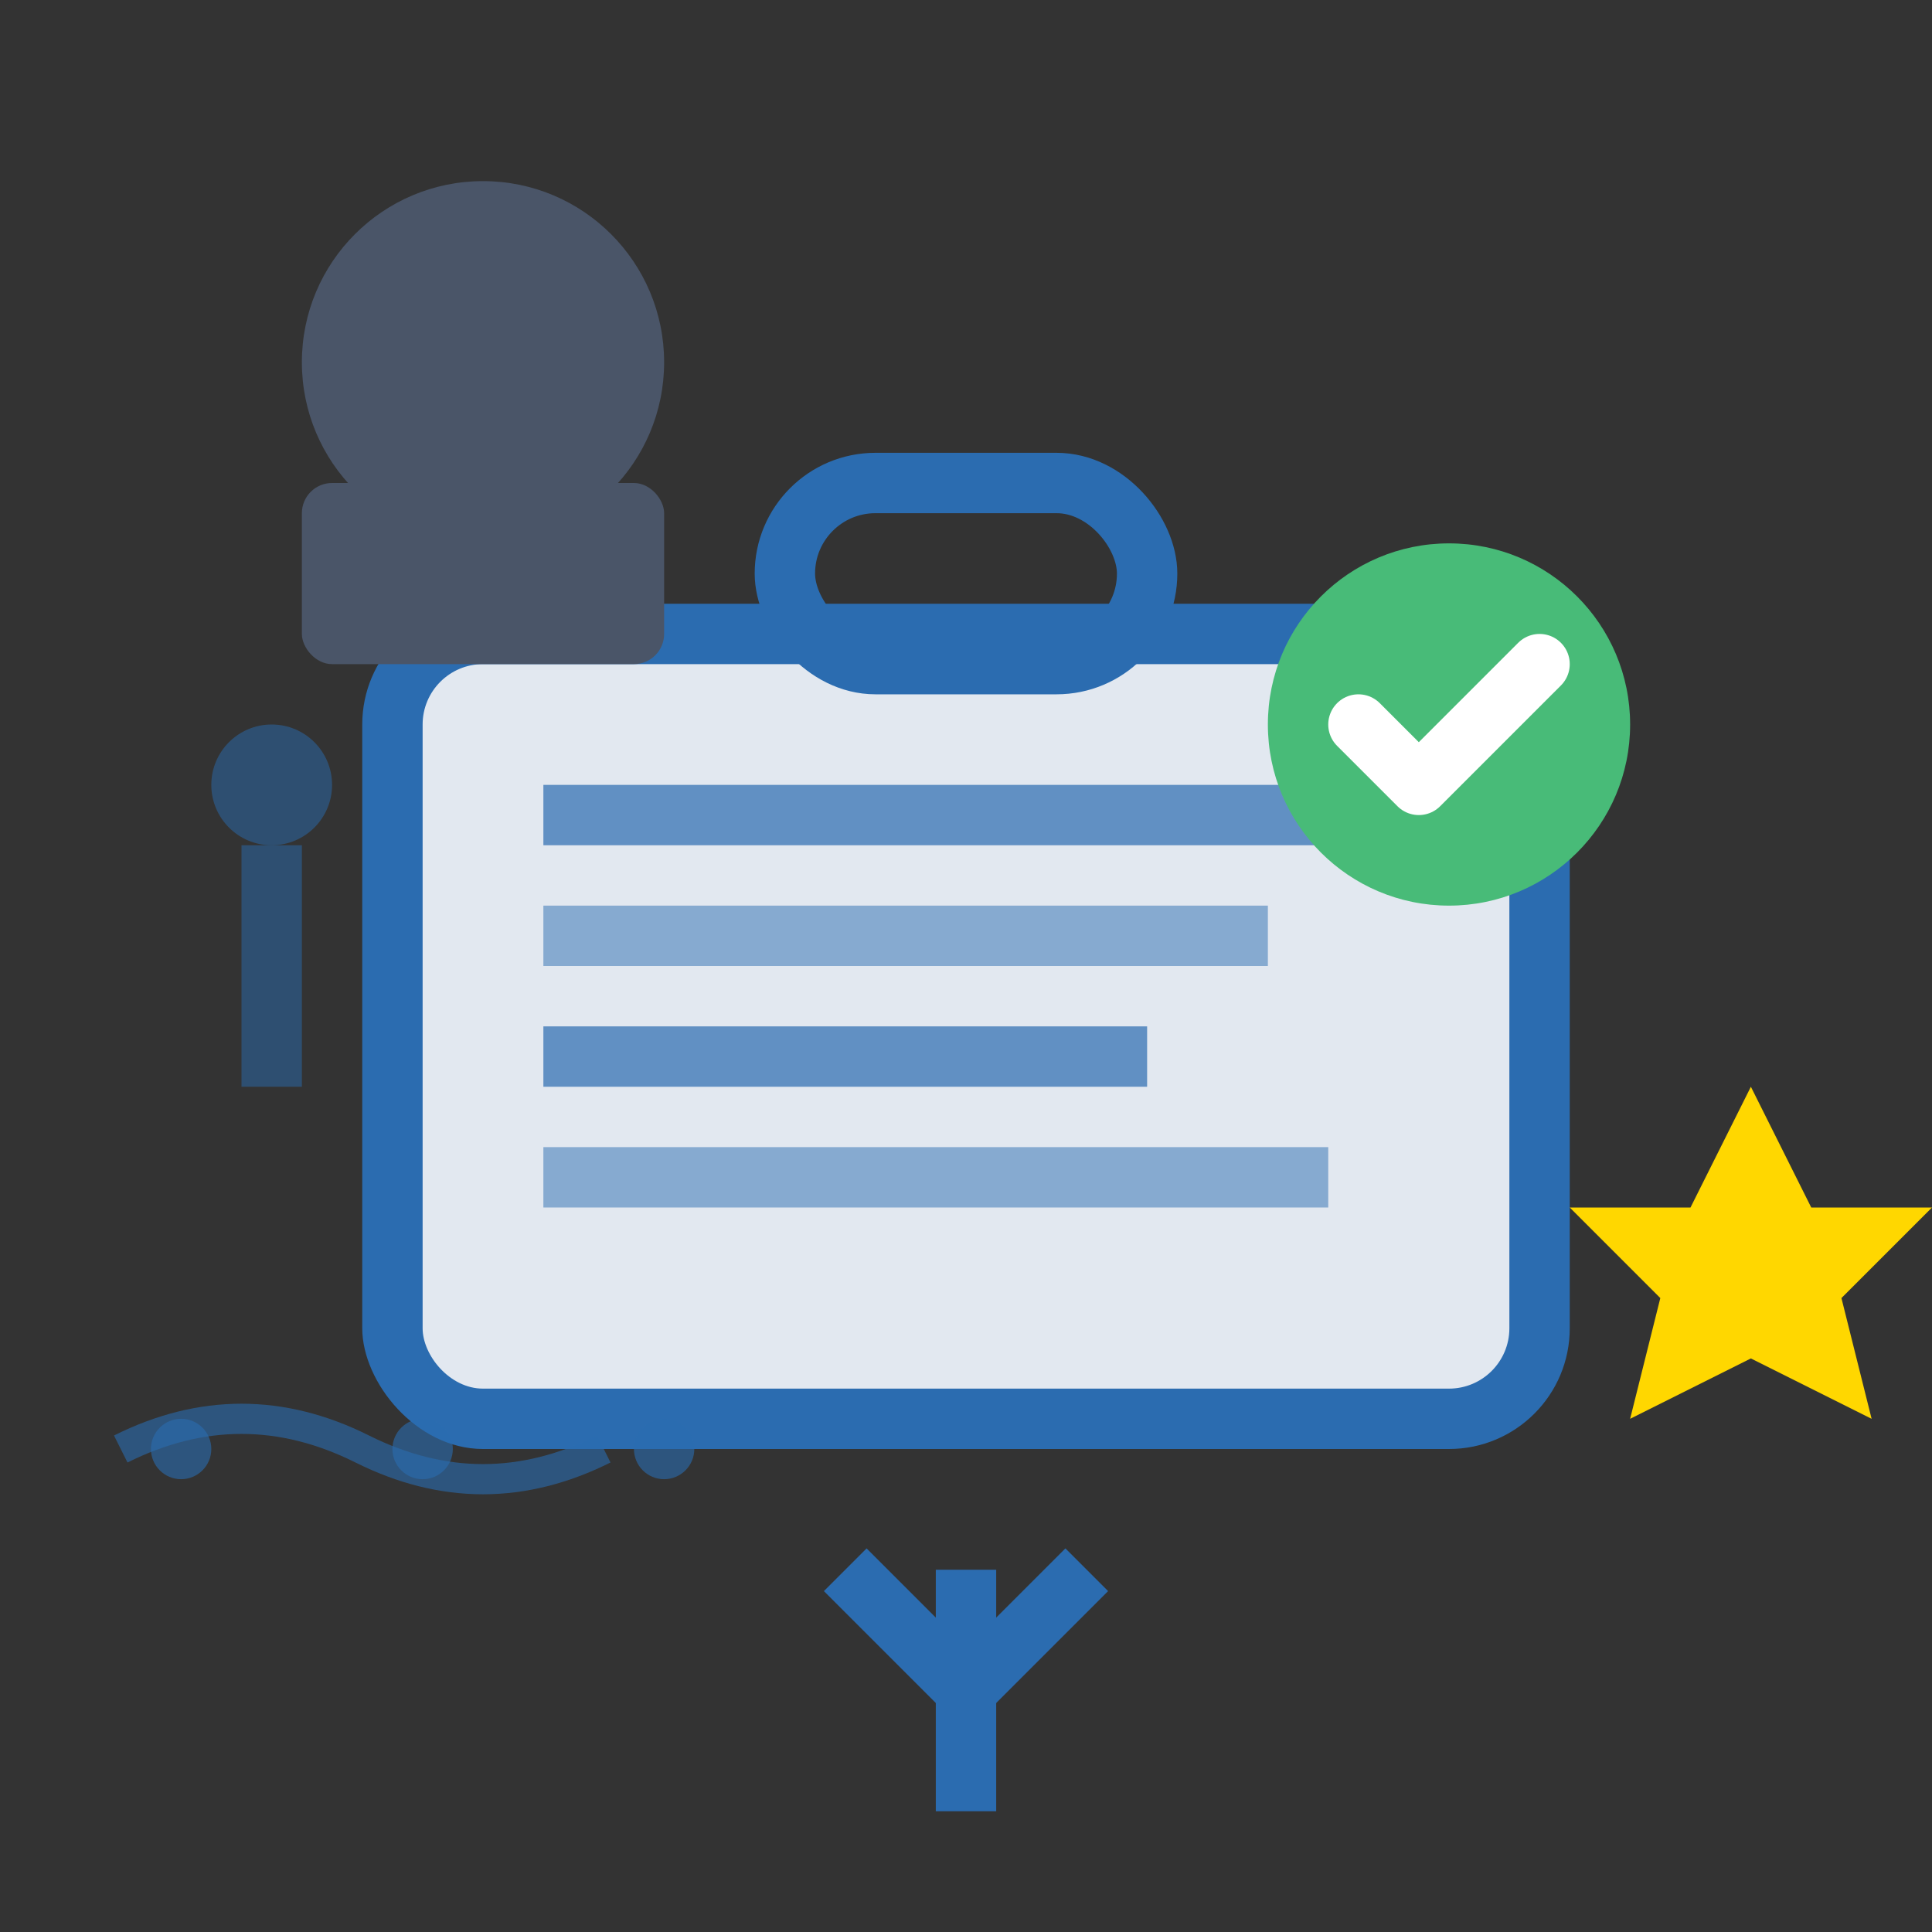
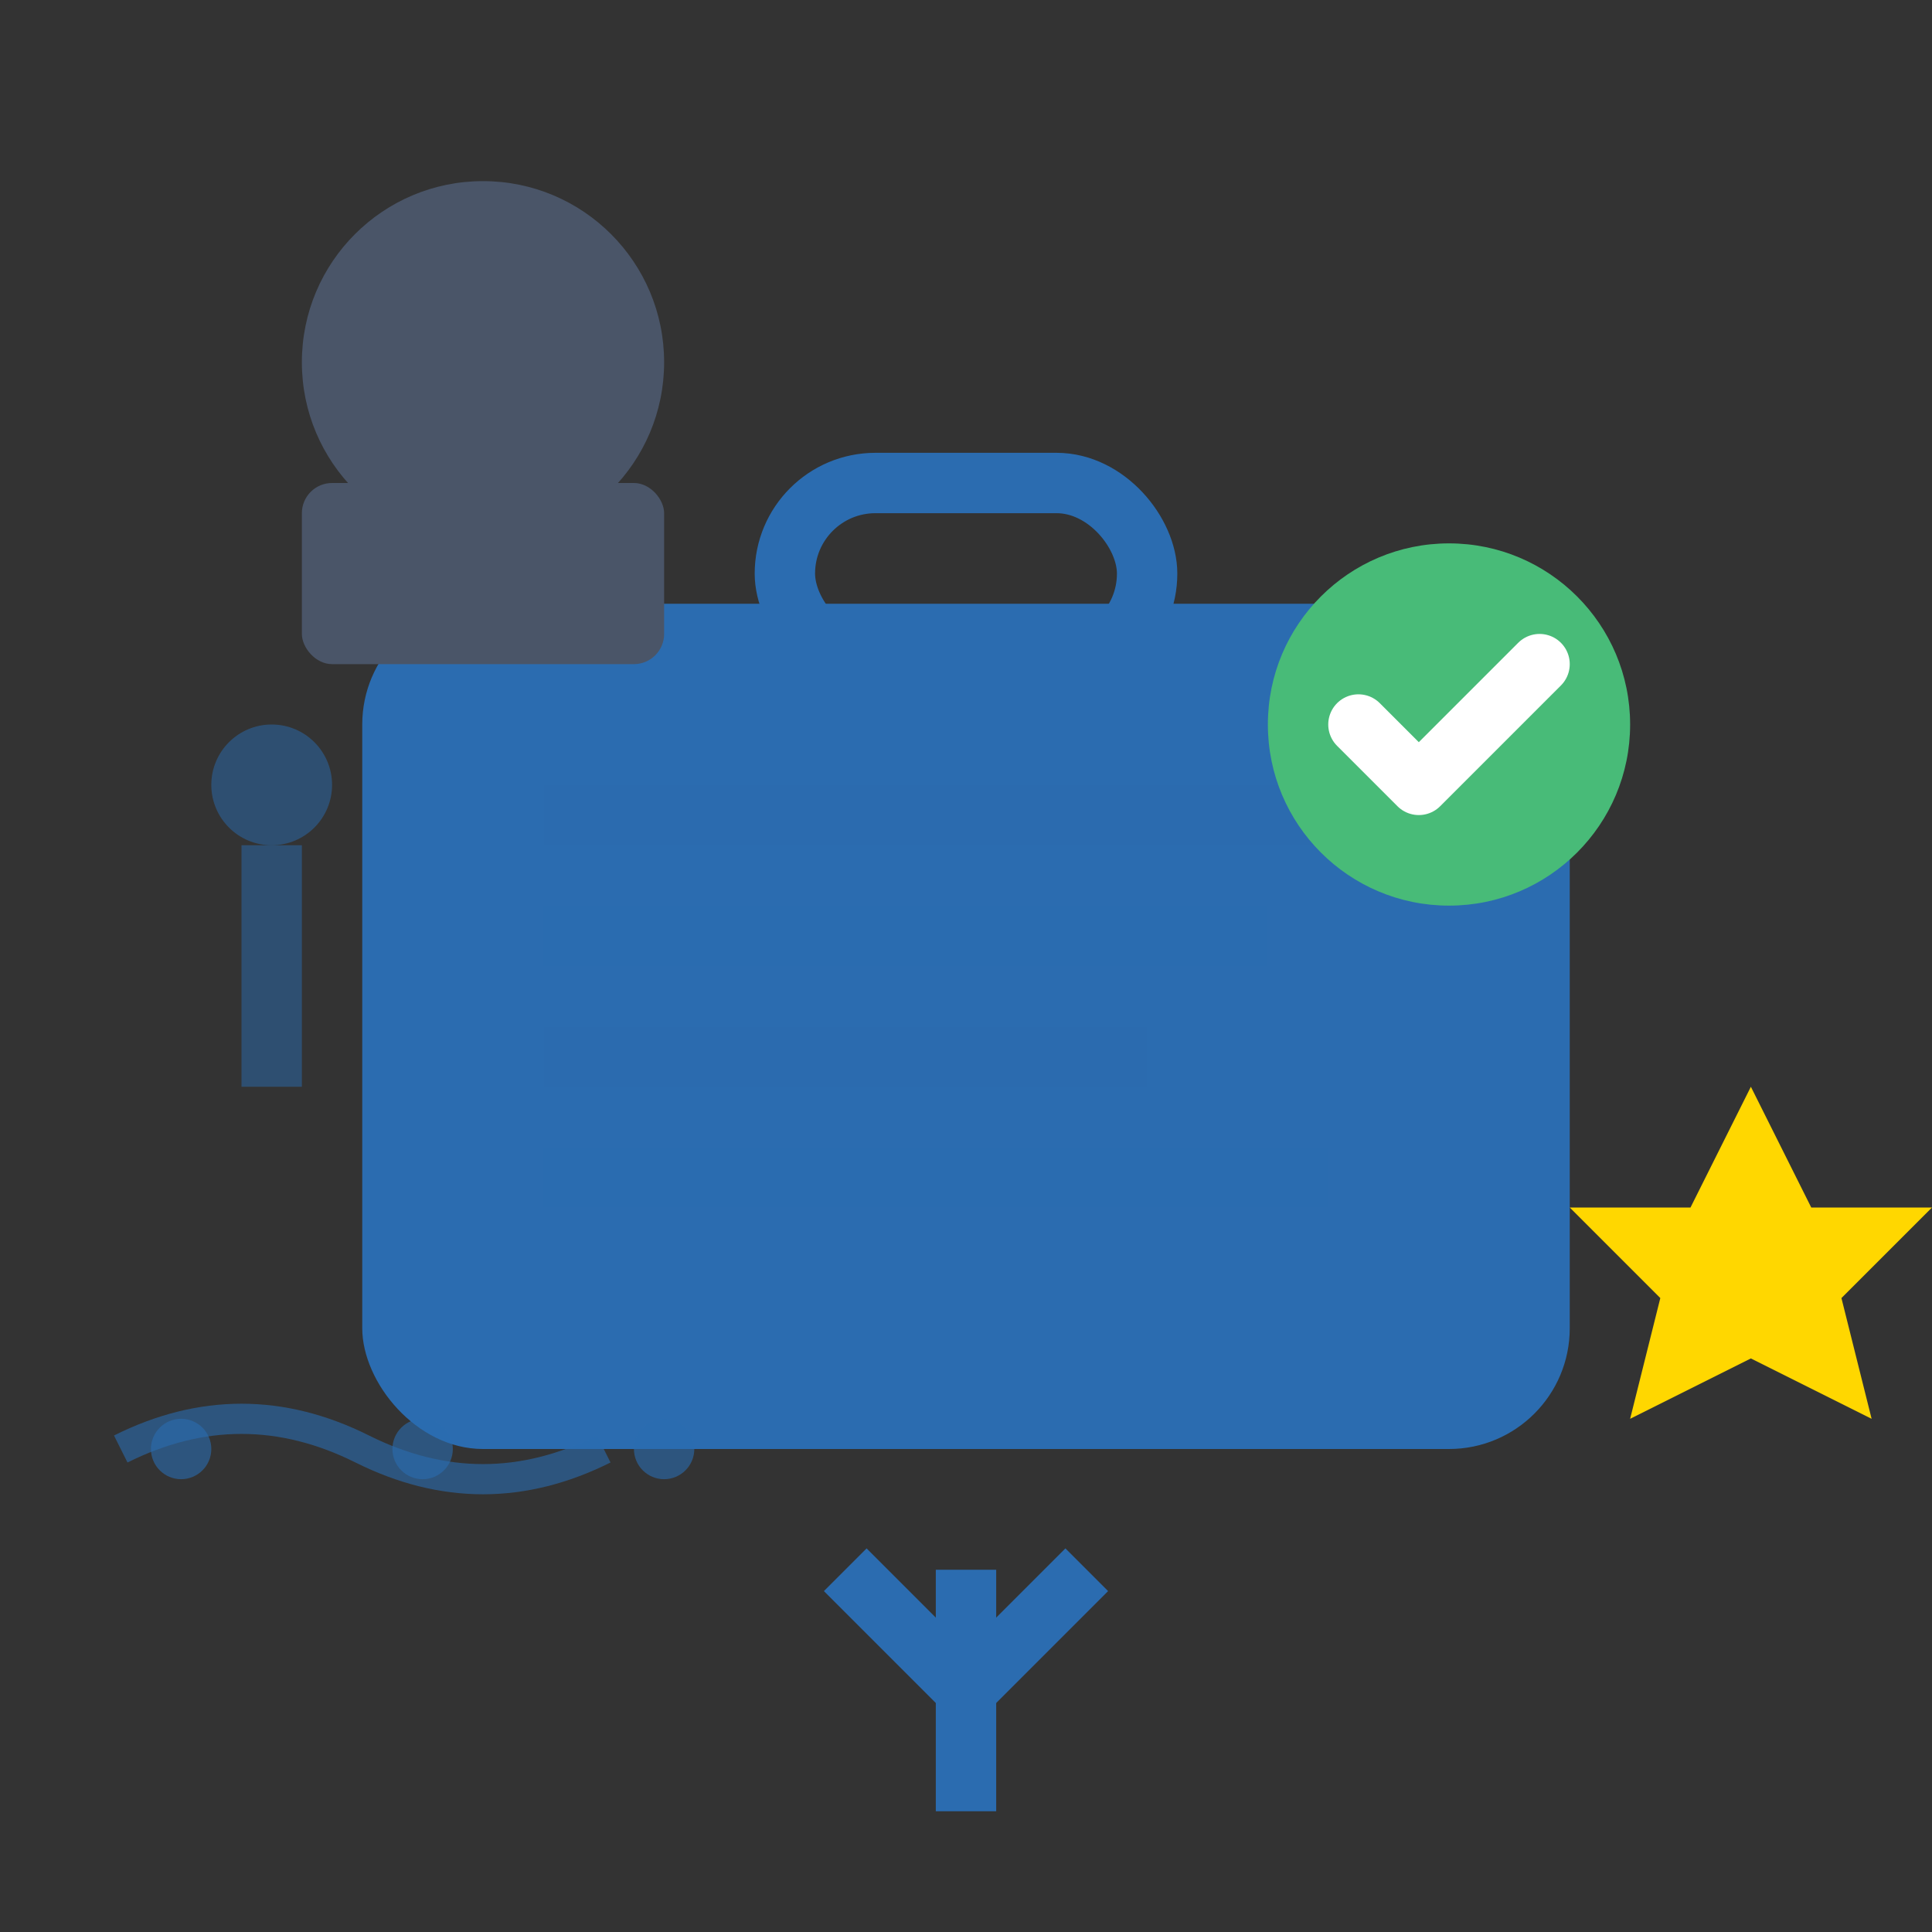
<svg xmlns="http://www.w3.org/2000/svg" width="64" height="64" viewBox="0 0 64 64" fill="none">
  <rect x="0" y="0" width="64" height="64" fill="#333333" stroke="none" />
  <rect x="12" y="20" width="40" height="28" rx="4" fill="#2b6cb0" />
-   <rect x="14" y="22" width="36" height="24" rx="2" fill="#e2e8f0" />
  <rect x="26" y="16" width="12" height="6" rx="3" stroke="#2b6cb0" stroke-width="2" fill="none" />
  <rect x="18" y="26" width="28" height="2" fill="#2b6cb0" opacity="0.7" />
  <rect x="18" y="30" width="24" height="2" fill="#2b6cb0" opacity="0.5" />
  <rect x="18" y="34" width="20" height="2" fill="#2b6cb0" opacity="0.7" />
  <rect x="18" y="38" width="26" height="2" fill="#2b6cb0" opacity="0.5" />
  <circle cx="48" cy="24" r="6" fill="#48bb78" />
  <path d="M45 24l2 2 4-4" stroke="white" stroke-width="2" stroke-linecap="round" stroke-linejoin="round" fill="none" />
  <circle cx="16" cy="12" r="6" fill="#4a5568" />
  <rect x="10" y="16" width="12" height="6" rx="1" fill="#4a5568" />
  <path d="M28 52L32 56l4-4" stroke="#2b6cb0" stroke-width="2" fill="none" />
  <path d="M32 52v8" stroke="#2b6cb0" stroke-width="2" fill="none" />
  <polygon points="56,40 58,36 60,40 64,40 61,43 62,47 58,45 54,47 55,43 52,40" fill="#ffd700" />
  <path d="M4 48Q8 46 12 48Q16 50 20 48" stroke="#2b6cb0" stroke-width="1" fill="none" opacity="0.6" />
  <circle cx="6" cy="48" r="1" fill="#2b6cb0" opacity="0.6" />
  <circle cx="14" cy="48" r="1" fill="#2b6cb0" opacity="0.6" />
  <circle cx="22" cy="48" r="1" fill="#2b6cb0" opacity="0.6" />
  <rect x="8" y="28" width="2" height="8" fill="#2b6cb0" opacity="0.5" />
  <circle cx="9" cy="26" r="2" fill="#2b6cb0" opacity="0.5" />
</svg>